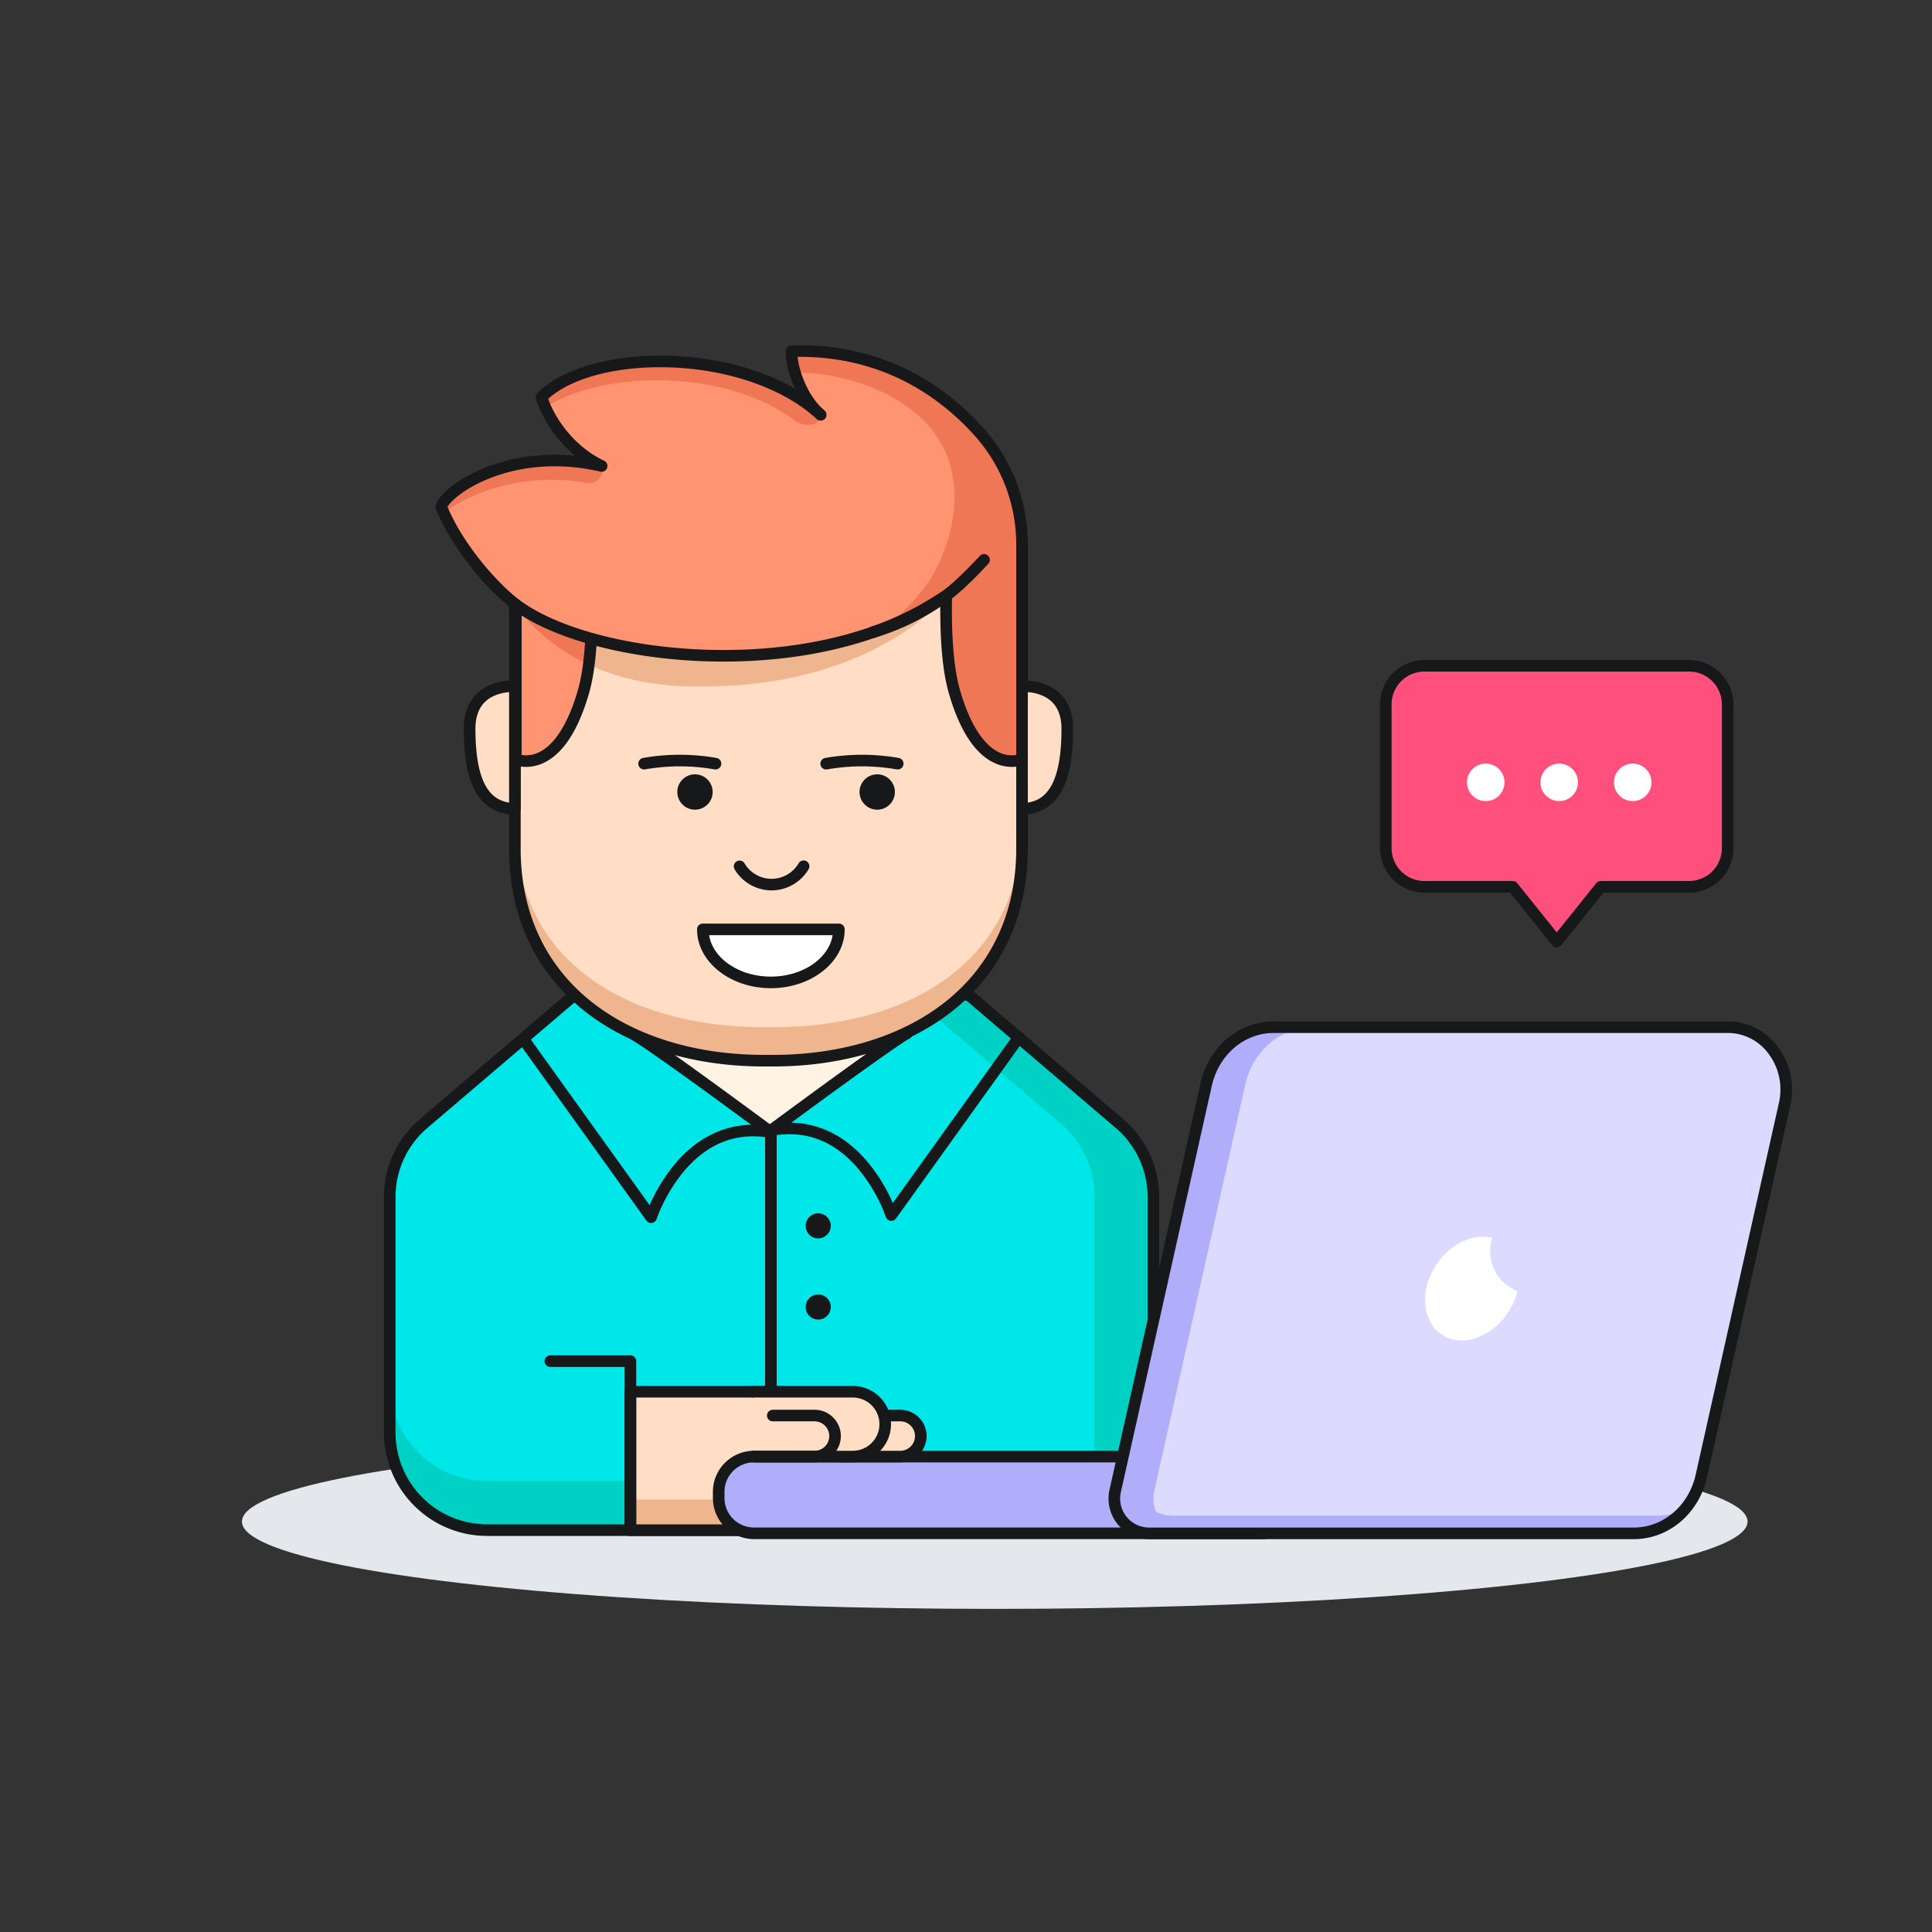
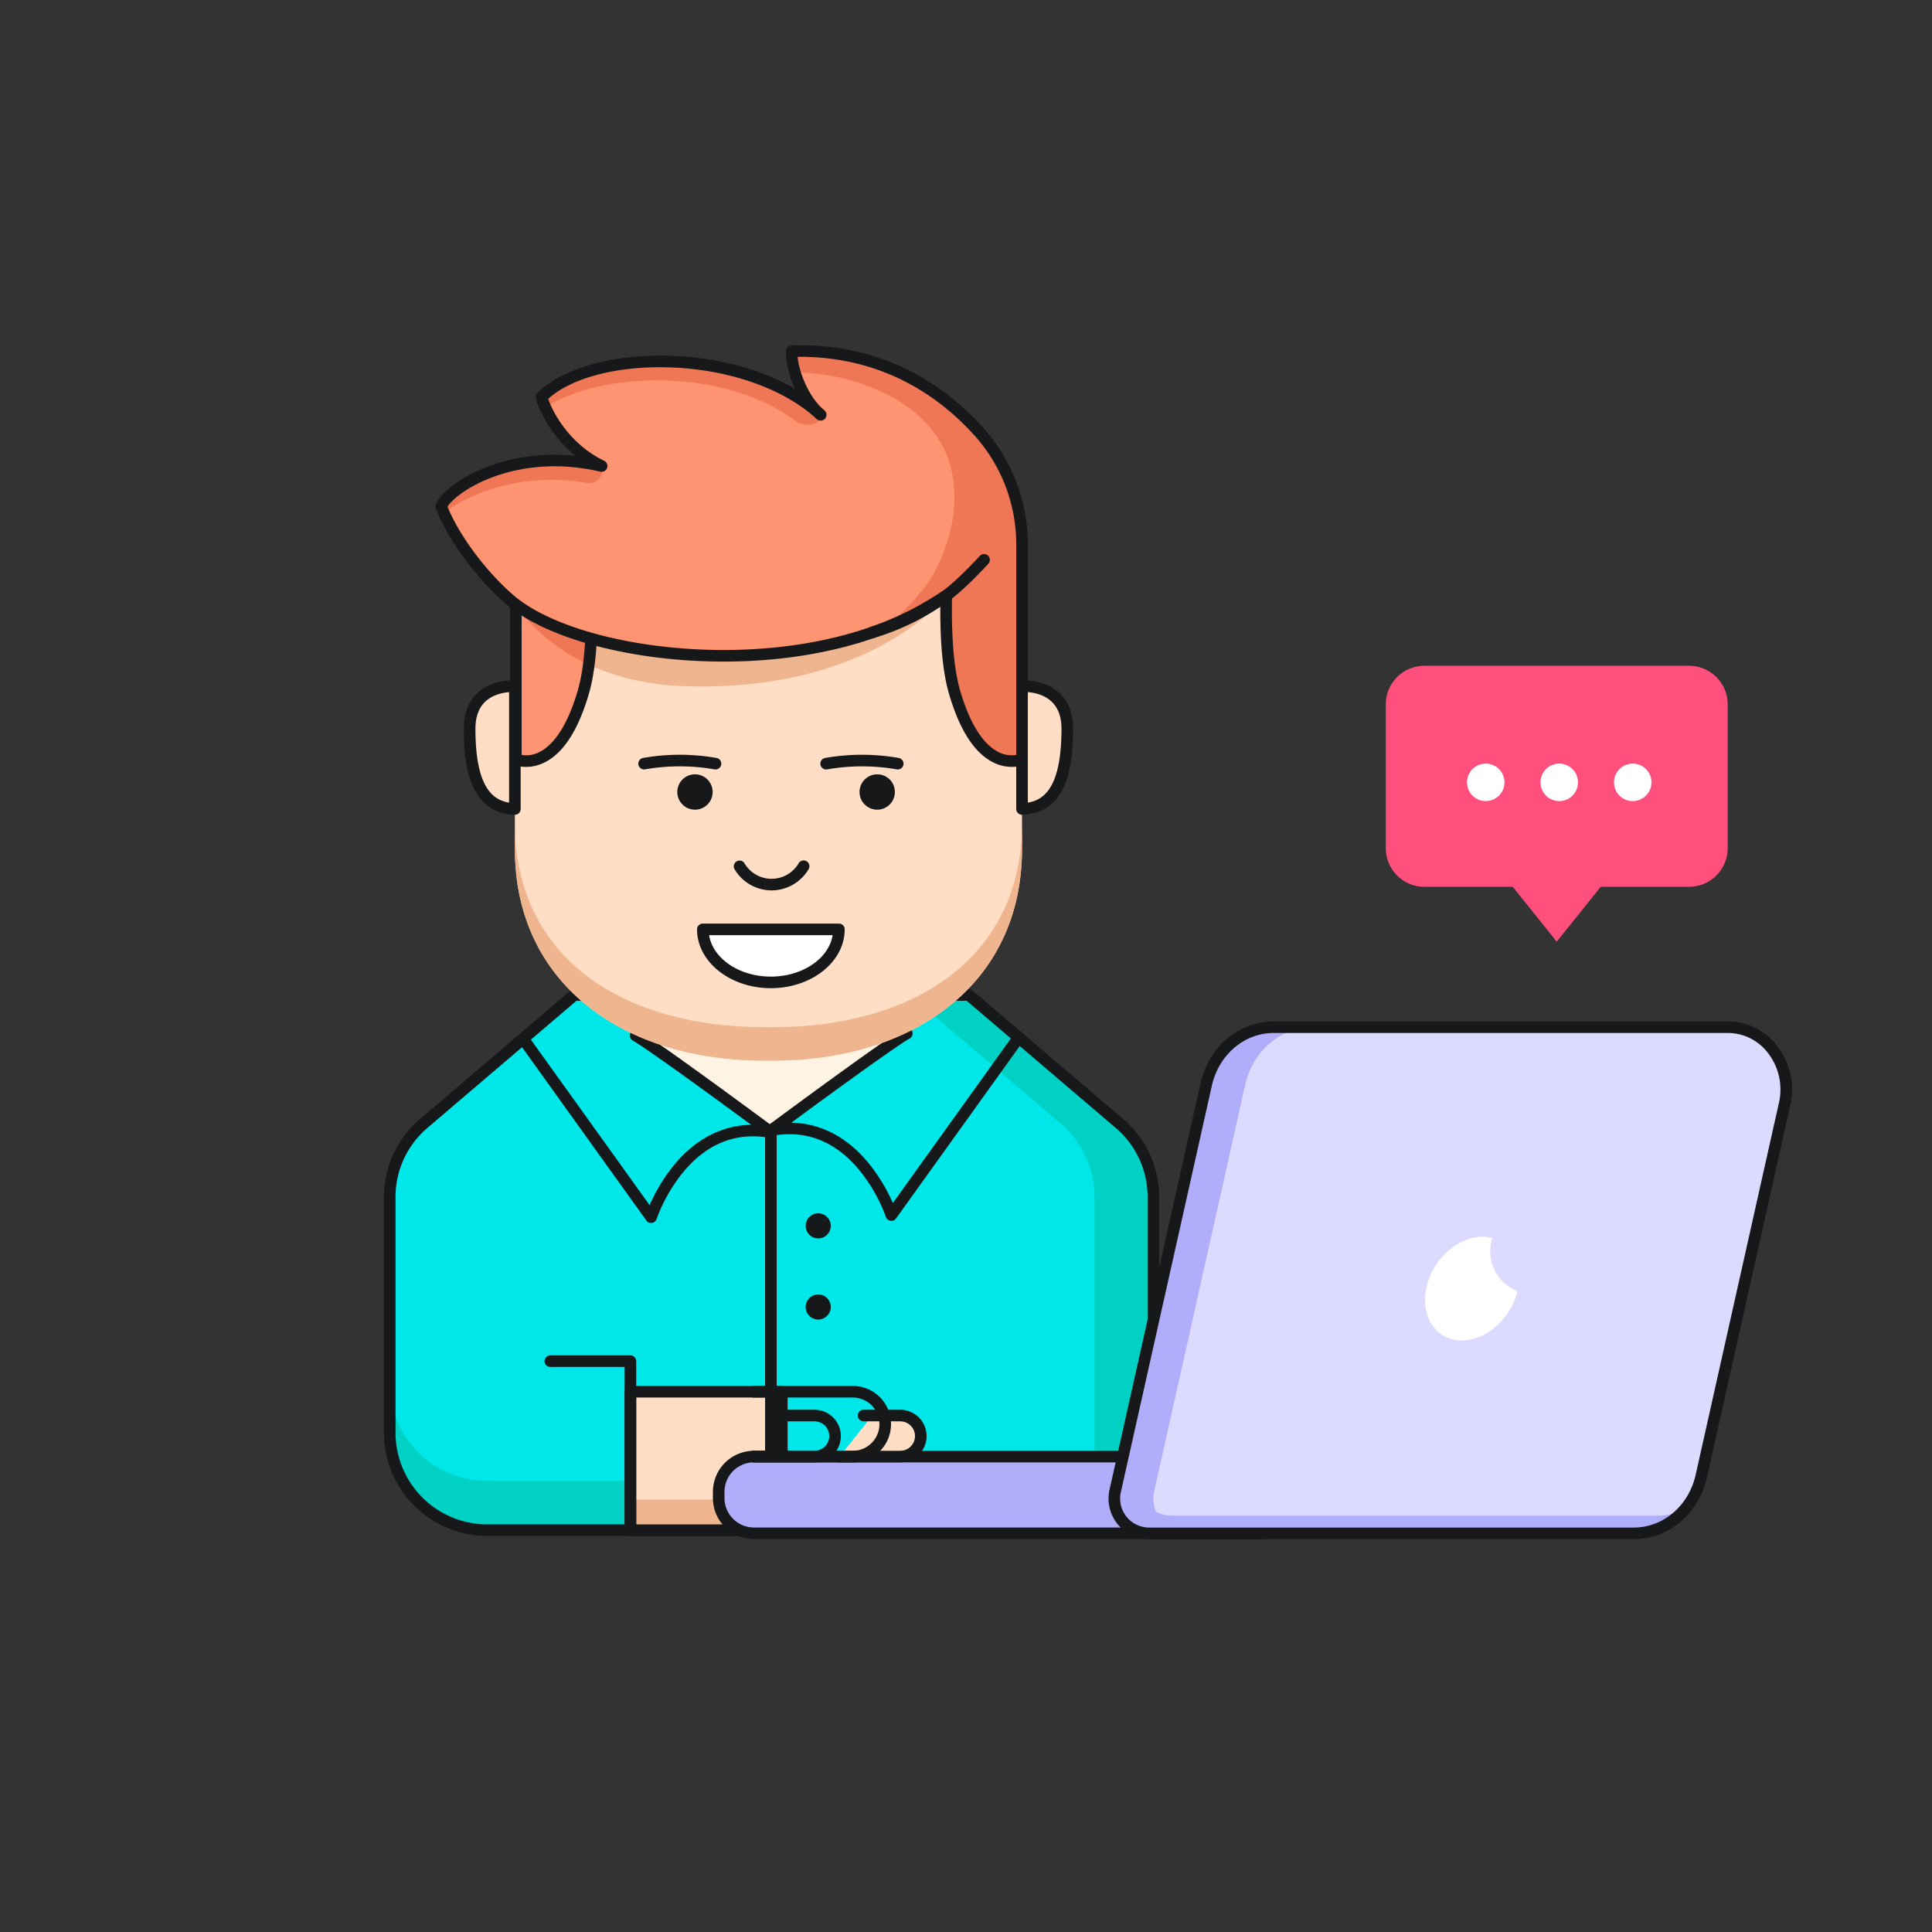
<svg xmlns="http://www.w3.org/2000/svg" id="Layer_1" data-name="Layer 1" viewBox="0 0 1000 1000" x="0px" y="0px" width="1000px" height="1000px" version="1.1">
  <rect x="0" y="0" width="1000" height="1000" fill="#333333" stroke="none" />
-   <ellipse cx="514.878" cy="787.564" rx="389.655" ry="45.198" fill="#e4e8ec" />
  <path d="M597,792H252.117a50.4,50.4,0,0,1-50.395-50.395V619.57a50,50,0,0,1,17.551-38.041l78-66.529H501.453l78,66.529A50,50,0,0,1,597,619.57Z" fill="#ff901b" />
  <path d="M597,792H252.117a50.4,50.4,0,0,1-50.395-50.395V619.57a50,50,0,0,1,17.551-38.041l78-66.529H501.453l78,66.529A50,50,0,0,1,597,619.57Z" fill="#00e7e9" />
  <path d="M201.722,716.105v25.5A50.4,50.4,0,0,0,252.117,792H597V766.5H252.117A50.4,50.4,0,0,1,201.722,716.105Z" fill="#00d1c5" />
  <path d="M579.448,581.529,501.453,515H470.966l78,66.529a50,50,0,0,1,17.552,38.041V792H597V619.57A50,50,0,0,0,579.448,581.529Z" fill="#00d1c5" />
  <polygon points="329 536 399 586 469 536 329 536" fill="#fff4e4" />
  <path d="M597,795H252.117a53.456,53.456,0,0,1-53.395-53.4V619.569a52.928,52.928,0,0,1,18.6-40.323l78-66.528A3,3,0,0,1,297.27,512H501.452a3,3,0,0,1,1.947.718l78,66.528A52.928,52.928,0,0,1,600,619.569V792A3,3,0,0,1,597,795ZM298.375,518l-77.154,65.811a46.931,46.931,0,0,0-16.5,35.758V741.6A47.449,47.449,0,0,0,252.117,789H594V619.569a46.935,46.935,0,0,0-16.5-35.758L500.347,518Z" fill="#171819" />
  <rect x="326.301" y="720.363" width="78.367" height="71.637" fill="#ffdec5" />
  <rect x="326.301" y="776.168" width="78.367" height="15.832" fill="#efb58e" />
  <path d="M404.668,795H326.3a3,3,0,0,1-3-3V720.363a3,3,0,0,1,3-3h78.367a3,3,0,0,1,3,3V792A3,3,0,0,1,404.668,795ZM329.3,789h72.367V723.363H329.3Z" fill="#171819" />
  <path d="M337,633a3,3,0,0,1-2.437-1.25l-66-92a3,3,0,0,1,4.876-3.5l62.791,87.527a90.063,90.063,0,0,1,12.58-20.684c11.091-13.479,24.753-20.582,39.962-20.908-53.224-39.172-60.546-43.211-61.027-43.461a3,3,0,0,1,2.37-5.51c.9.357,8.507,4.468,70.668,50.372a3,3,0,0,1-2.307,5.367c-17.454-3.1-32.577,2.891-44.925,17.82a84.2,84.2,0,0,0-13.7,24.161,3,3,0,0,1-2.395,2.029A3.068,3.068,0,0,1,337,633Z" fill="#171819" />
  <path d="M461.36,631.907a3,3,0,0,1-2.851-2.067,84.17,84.17,0,0,0-13.7-24.158c-12.348-14.93-27.463-20.93-44.925-17.821a3,3,0,0,1-2.308-5.367c62.161-45.9,69.774-50.015,70.668-50.372a3,3,0,0,1,2.37,5.51c-.48.25-7.8,4.289-61.026,43.461,15.211.325,28.869,7.428,39.962,20.908a90.034,90.034,0,0,1,12.579,20.685l62.792-87.528a3,3,0,0,1,4.875,3.5l-66,92A3,3,0,0,1,461.36,631.907Z" fill="#171819" />
  <path d="M399,756.923a3,3,0,0,1-3-3V586a3,3,0,0,1,6,0V753.923A3,3,0,0,1,399,756.923Z" fill="#171819" />
  <circle cx="423.5" cy="634.5" r="6.5" fill="#171819" />
  <circle cx="423.5" cy="676.5" r="6.5" fill="#171819" />
  <path d="M390.224,753.922H671a0,0,0,0,1,0,0v21.483a18.224,18.224,0,0,1-18.224,18.224H390.224A18.224,18.224,0,0,1,372,775.405v-3.259A18.224,18.224,0,0,1,390.224,753.922Z" fill="#b0aefa" />
  <path d="M652.776,796.629H390.224A21.248,21.248,0,0,1,369,775.405v-3.259a21.247,21.247,0,0,1,21.224-21.223H671a3,3,0,0,1,3,3v21.482A21.248,21.248,0,0,1,652.776,796.629ZM390.224,756.923A15.24,15.24,0,0,0,375,772.146v3.259a15.241,15.241,0,0,0,15.224,15.224H652.776A15.241,15.241,0,0,0,668,775.405V756.923Z" fill="#171819" />
  <path d="M845.613,793.662H594.777a18,18,0,0,1-17.565-21.933l47.094-210.36c3.9-17.428,18.367-29.707,35-29.707H894.509c19.417,0,33.719,19.585,29.163,39.935L880.608,763.955C876.706,781.383,862.241,793.662,845.613,793.662Z" fill="#fff4e4" />
  <path d="M845.613,793.662H594.777a18,18,0,0,1-17.565-21.933l47.094-210.36c3.9-17.428,18.367-29.707,35-29.707H894.509c19.417,0,33.719,19.585,29.163,39.935L880.608,763.955C876.706,781.383,862.241,793.662,845.613,793.662Z" fill="#dcdbff" />
  <path d="M857.562,784.5H606.727a18,18,0,0,1-17.565-21.932l47.094-210.361a39.742,39.742,0,0,1,8.6-17.281,38.189,38.189,0,0,0-20.549,26.443l-47.094,210.36a18,18,0,0,0,17.565,21.933H845.613a34.832,34.832,0,0,0,26.395-12.426A33.71,33.71,0,0,1,857.562,784.5Z" fill="#b0aefa" />
  <path d="M597.442,771.729l47.1-210.36c3.9-17.428,18.366-29.707,34.994-29.707H659.3c-16.628,0-31.093,12.279-35,29.707l-47.094,210.36a18,18,0,0,0,17.565,21.933h20.23A18,18,0,0,1,597.442,771.729Z" fill="#b0aefa" />
  <path d="M845.612,796.662H594.777a21,21,0,0,1-20.493-25.588l47.1-210.36c4.225-18.872,19.818-32.052,37.922-32.052H894.509a32.084,32.084,0,0,1,25.039,12.318,36.851,36.851,0,0,1,7.052,31.272L883.535,764.609C879.311,783.481,863.716,796.662,845.612,796.662Zm-186.311-262c-15.274,0-28.46,11.252-32.067,27.362L580.14,772.385a15,15,0,0,0,14.637,18.277H845.612c15.275,0,28.461-11.252,32.068-27.363l43.064-192.358a30.875,30.875,0,0,0-5.88-26.211,26.114,26.114,0,0,0-20.355-10.068Z" fill="#171819" />
  <path d="M771.455,645.407a23.7,23.7,0,0,1,.9-4.653,19.872,19.872,0,0,0-5.648-.594c-13.208.457-26.021,12.833-28.619,27.641s6,26.441,19.213,25.983c12.565-.435,24.765-11.657,28.161-25.5A22.031,22.031,0,0,1,771.455,645.407Z" fill="#fff" />
  <path d="M451.487,732.689h14.492A10.617,10.617,0,0,1,476.6,743.306h0a10.616,10.616,0,0,1-10.616,10.616H434.6" fill="#ffdec5" />
  <path d="M465.979,756.923H434.6a3,3,0,1,1,0-6h31.381a7.617,7.617,0,0,0,0-15.234H447.017a3,3,0,1,1,0-6h18.962a13.617,13.617,0,0,1,0,27.234Z" fill="#171819" />
-   <path d="M389.985,720.363H441.41a16.78,16.78,0,0,1,16.78,16.78h0a16.78,16.78,0,0,1-16.78,16.779H390.224" fill="#ffdec5" />
  <path d="M441.41,756.923H390.224a3,3,0,1,1,0-6H441.41a13.78,13.78,0,0,0,0-27.56H389.984a3,3,0,1,1,0-6H441.41a19.78,19.78,0,0,1,0,39.56Z" fill="#171819" />
  <path d="M421.605,756.923H390.224a3,3,0,1,1,0-6h31.381a7.617,7.617,0,0,0,0-15.234H400a3,3,0,1,1,0-6h21.605a13.617,13.617,0,0,1,0,27.234Z" fill="#171819" />
  <path d="M326.3,795a3,3,0,0,1-3-3V707.531H284.846a3,3,0,0,1,0-6H326.3a3,3,0,0,1,3,3V792A3,3,0,0,1,326.3,795Z" fill="#171819" />
  <path d="M400.277,549h-5.054C324.131,549,266.5,510.369,266.5,439.277V279.183H529V439.277C529,510.369,471.369,549,400.277,549Z" fill="#ffdec5" />
  <path d="M267,312.892s23.184,40.044,86.91,42.272c97.425,3.405,135.875-46.915,135.875-46.915Z" fill="#efb58e" />
  <path d="M400.277,531.656h-5.054c-71.092,0-128.723-34.594-128.723-105.686v13.307C266.5,510.369,324.131,549,395.223,549h5.054C471.369,549,529,510.369,529,439.277V425.97C529,497.062,471.369,531.656,400.277,531.656Z" fill="#efb58e" />
-   <path d="M400.277,552h-5.054c-36.528,0-69.516-10.247-92.89-28.854-25.4-20.225-38.833-49.227-38.833-83.869V279.183a3,3,0,0,1,3-3H529a3,3,0,0,1,3,3V439.277c0,34.642-13.429,63.644-38.833,83.869C469.793,541.753,436.805,552,400.277,552ZM269.5,282.183V439.277c0,32.75,12.646,60.128,36.57,79.174C328.386,536.216,360.048,546,395.223,546h5.054c35.175,0,66.837-9.784,89.153-27.549C513.354,499.405,526,472.027,526,439.277V282.183Z" fill="#171819" />
  <path d="M302,358c-13,45-35,35-35,35V273h37S310.326,329.179,302,358Z" fill="#ff9472" />
  <path d="M304.756,344.018a236.331,236.331,0,0,0,1.522-31.945L267,312.892S277.761,331.466,304.756,344.018Z" fill="#ef7756" />
  <path d="M272.368,396.94a17.1,17.1,0,0,1-6.609-1.209A3,3,0,0,1,264,393V273a3,3,0,0,1,3-3h37a3,3,0,0,1,2.981,2.665c.261,2.317,6.3,57.106-2.1,86.168L302,358l2.882.833c-5.576,19.3-13.538,31.453-23.666,36.116A21.041,21.041,0,0,1,272.368,396.94ZM270,390.751a14.606,14.606,0,0,0,8.874-1.33c5.773-2.732,13.973-10.546,20.244-32.254,7.045-24.388,3.278-69.737,2.172-81.167H270Z" fill="#171819" />
  <path d="M496.6,213.329c-19.044-17.223-47.287-32.724-86.8-31.586-.549,7.775,5.013,24.7,14.982,32.961-37.618-34.97-118.48-35.3-144.521-9.092,3.83,12.137,14.5,27.567,31.134,35.577-47.259-10.911-80.326,12.623-83.041,21.045,8.277,20.691,27.082,41.981,38.647,50.658,38.787,29.1,145.923,40.391,212.252,1.876,3.8-2.2,7.292-4.377,10.533-6.519-.365,16.88.328,36.3,4.215,49.751,13,45,35,35,35,35V287.02A99.267,99.267,0,0,0,496.6,213.329Z" fill="#ff9472" />
  <path d="M424.781,214.8v-.1c-2.353-3.313-8.761-6.057-19.078-13.191-41.125-21.3-103.228-18.259-125.443,4.1a50.05,50.05,0,0,0,2.02,5.261c29.628-19.058,92.851-20.4,129.214,6.836C416.2,221.237,424.8,220.686,424.781,214.8Z" fill="#ef7756" />
  <path d="M311.818,242.82a3.663,3.663,0,0,0-.424-1.631c-1.9-.421-8.786-1.054-23.429-2.811-34.471-.3-57.373,16.909-59.612,23.856.443,1.106.922,2.215,1.422,3.323,11.634-9.336,39.834-21.665,73.844-15.6A6.932,6.932,0,0,0,311.818,242.82Z" fill="#ef7756" />
  <path d="M496.6,213.329c-19.044-17.223-47.287-32.724-86.8-31.586a33.288,33.288,0,0,0,1.668,10.965c28.328.565,52.905,10.805,67.264,25.619,27.951,28.837,11.395,71.4-.891,86.619-14.792,18.326-23.8,21.495-23.8,21.495s29.735-8.52,35.742-18.192c-5,26.231,7.357,81.733,34.05,85.7A13.947,13.947,0,0,0,529,393V287.02A99.267,99.267,0,0,0,496.6,213.329Z" fill="#ef7756" />
  <path d="M523.632,396.94a21.041,21.041,0,0,1-8.848-1.991c-10.128-4.663-18.09-16.814-23.666-36.116-3.06-10.6-4.542-25.73-4.412-45.046-1.942,1.209-3.93,2.4-5.948,3.576-30.786,17.875-72.726,26.689-118.084,24.821-40.227-1.658-77.576-11.963-97.475-26.892-11.185-8.393-30.876-30.057-39.631-51.944a3,3,0,0,1-.07-2.035c2.979-9.241,31.435-29.455,72.19-25.422-10.8-8.969-17.516-20.589-20.29-29.376a3,3,0,0,1,.734-3.017c13.07-13.156,39.95-20.538,70.173-19.28,24,1,46.1,7.055,63.206,17.041-3.368-7.379-5.038-15.007-4.7-19.727a3,3,0,0,1,2.906-2.787c1.392-.041,2.779-.06,4.145-.06,47.066,0,77.866,23.4,95.575,43.351A90.2,90.2,0,0,1,532,282.022V393a3,3,0,0,1-1.759,2.731A17.1,17.1,0,0,1,523.632,396.94Zm-33.847-91.691a3,3,0,0,1,3,3.064c-.456,21.1.961,37.994,4.1,48.854,6.271,21.708,14.471,29.522,20.244,32.254A14.573,14.573,0,0,0,526,390.749V282.022a84.2,84.2,0,0,0-21.056-56c-17.006-19.165-46.7-41.69-92.1-41.33.651,7.327,5.106,19.256,12.257,26.264q.879.769,1.725,1.555a3,3,0,0,1-3.957,4.508q-.906-.751-1.765-1.586c-16.782-14.61-43.873-24-73.048-25.216-27.558-1.153-51.942,5.046-64.337,16.247,3.825,10.491,13.4,24.525,28.979,32.026a3,3,0,0,1-1.976,5.626c-24.913-5.752-44.462-1.462-56.475,3.15-13.148,5.049-20.695,11.748-22.628,15.026,8.544,20.407,26.755,40.38,37.184,48.2,18.977,14.239,55.043,24.085,94.12,25.7,44.252,1.826,85.015-6.706,114.824-24.015,3.595-2.087,7.089-4.25,10.386-6.428A2.992,2.992,0,0,1,489.785,305.249Z" fill="#171819" />
  <path d="M451.931,330.2a3,3,0,0,1-.86-5.875,120.141,120.141,0,0,0,36.945-18.5c7.842-5.729,19-17.946,19.116-18.069a3,3,0,0,1,4.435,4.041c-.472.519-11.678,12.785-20.012,18.873a126.045,126.045,0,0,1-38.763,19.405A3,3,0,0,1,451.931,330.2Z" fill="#171819" />
  <path d="M370.34,398.271a2.973,2.973,0,0,1-.52-.046,104.369,104.369,0,0,0-35.964,0,3,3,0,0,1-1.031-5.91,110.276,110.276,0,0,1,38.027,0,3,3,0,0,1-.512,5.956Z" fill="#171819" />
  <circle cx="359.721" cy="409.938" r="9.153" fill="#171819" />
  <path d="M464.663,398.271a2.953,2.953,0,0,1-.519-.046,104.32,104.32,0,0,0-35.964,0,3,3,0,1,1-1.032-5.91,110.276,110.276,0,0,1,38.027,0,3,3,0,0,1-.512,5.956Z" fill="#171819" />
  <circle cx="454.043" cy="409.938" r="9.153" fill="#171819" />
  <path d="M399.36,460.866a22.345,22.345,0,0,1-19.139-10.921,3,3,0,0,1,5.162-3.058,16.233,16.233,0,0,0,27.955,0,3,3,0,1,1,5.162,3.056A22.341,22.341,0,0,1,399.36,460.866Z" fill="#171819" />
  <path d="M434.209,481.039c0,15.16-15.764,27.45-35.209,27.45s-35.209-12.29-35.209-27.45Z" fill="#fff" />
  <path d="M399,511.488c-21.068,0-38.209-13.659-38.209-30.448a3,3,0,0,1,3-3h70.418a3,3,0,0,1,3,3C437.209,497.829,420.068,511.488,399,511.488ZM367.032,484.04c1.954,12.071,15.545,21.448,31.968,21.448s30.014-9.377,31.968-21.448Z" fill="#171819" />
  <path d="M266.5,355.191s-23.417-1.727-23.417,22.026c0,25.312,5.855,40.879,23.417,41.5Z" fill="#ffdec5" />
  <path d="M266.5,421.718c-.035,0-.07,0-.106,0-23.583-.836-26.311-25.8-26.311-44.5,0-7.92,2.392-14.158,7.109-18.54,7.808-7.253,19.058-6.513,19.529-6.477a3,3,0,0,1,2.779,2.991v63.527a3,3,0,0,1-3,3Zm-3-63.467c-3.172.26-8.409,1.258-12.254,4.85-3.426,3.2-5.163,7.95-5.163,14.116,0,29.893,8.742,36.83,17.417,38.214Z" fill="#171819" />
  <path d="M529,355.191s23.417-1.727,23.417,22.026c0,25.312-5.855,40.879-23.417,41.5Z" fill="#ffdec5" />
  <path d="M529,421.718a3,3,0,0,1-3-3V355.191a3,3,0,0,1,2.779-2.991c.472-.038,11.72-.777,19.529,6.477,4.717,4.382,7.109,10.62,7.109,18.54,0,18.7-2.728,43.663-26.311,44.5C529.07,421.718,529.035,421.718,529,421.718Zm3-63.478v57.191c8.675-1.384,17.417-8.321,17.417-38.214,0-6.185-1.747-10.944-5.193-14.144C540.351,359.475,535.15,358.49,532,358.24Z" fill="#171819" />
  <path d="M874.25,344.6H737.278a20,20,0,0,0-20,20v74.41a20,20,0,0,0,20,20h45.713l22.773,28.4,22.773-28.4H874.25a20,20,0,0,0,20-20V364.6A20,20,0,0,0,874.25,344.6Z" fill="#ff4f7c" />
-   <path d="M805.764,490.4h0a3,3,0,0,1-2.341-1.123l-21.871-27.273H737.278a23.026,23.026,0,0,1-23-23V364.6a23.026,23.026,0,0,1,23-23H874.25a23.026,23.026,0,0,1,23,23v74.41a23.026,23.026,0,0,1-23,23H829.977L808.1,489.28A3,3,0,0,1,805.764,490.4ZM737.278,347.6a17.019,17.019,0,0,0-17,17v74.41a17.019,17.019,0,0,0,17,17h45.713a3,3,0,0,1,2.341,1.123l20.432,25.478L826.2,457.13a3,3,0,0,1,2.34-1.123H874.25a17.019,17.019,0,0,0,17-17V364.6a17.019,17.019,0,0,0-17-17Z" fill="#171819" />
  <circle cx="769.02" cy="404.938" r="9.705" fill="#fff" />
  <circle cx="845.092" cy="404.938" r="9.705" fill="#fff" />
  <circle cx="807.056" cy="404.938" r="9.705" fill="#fff" />
</svg>